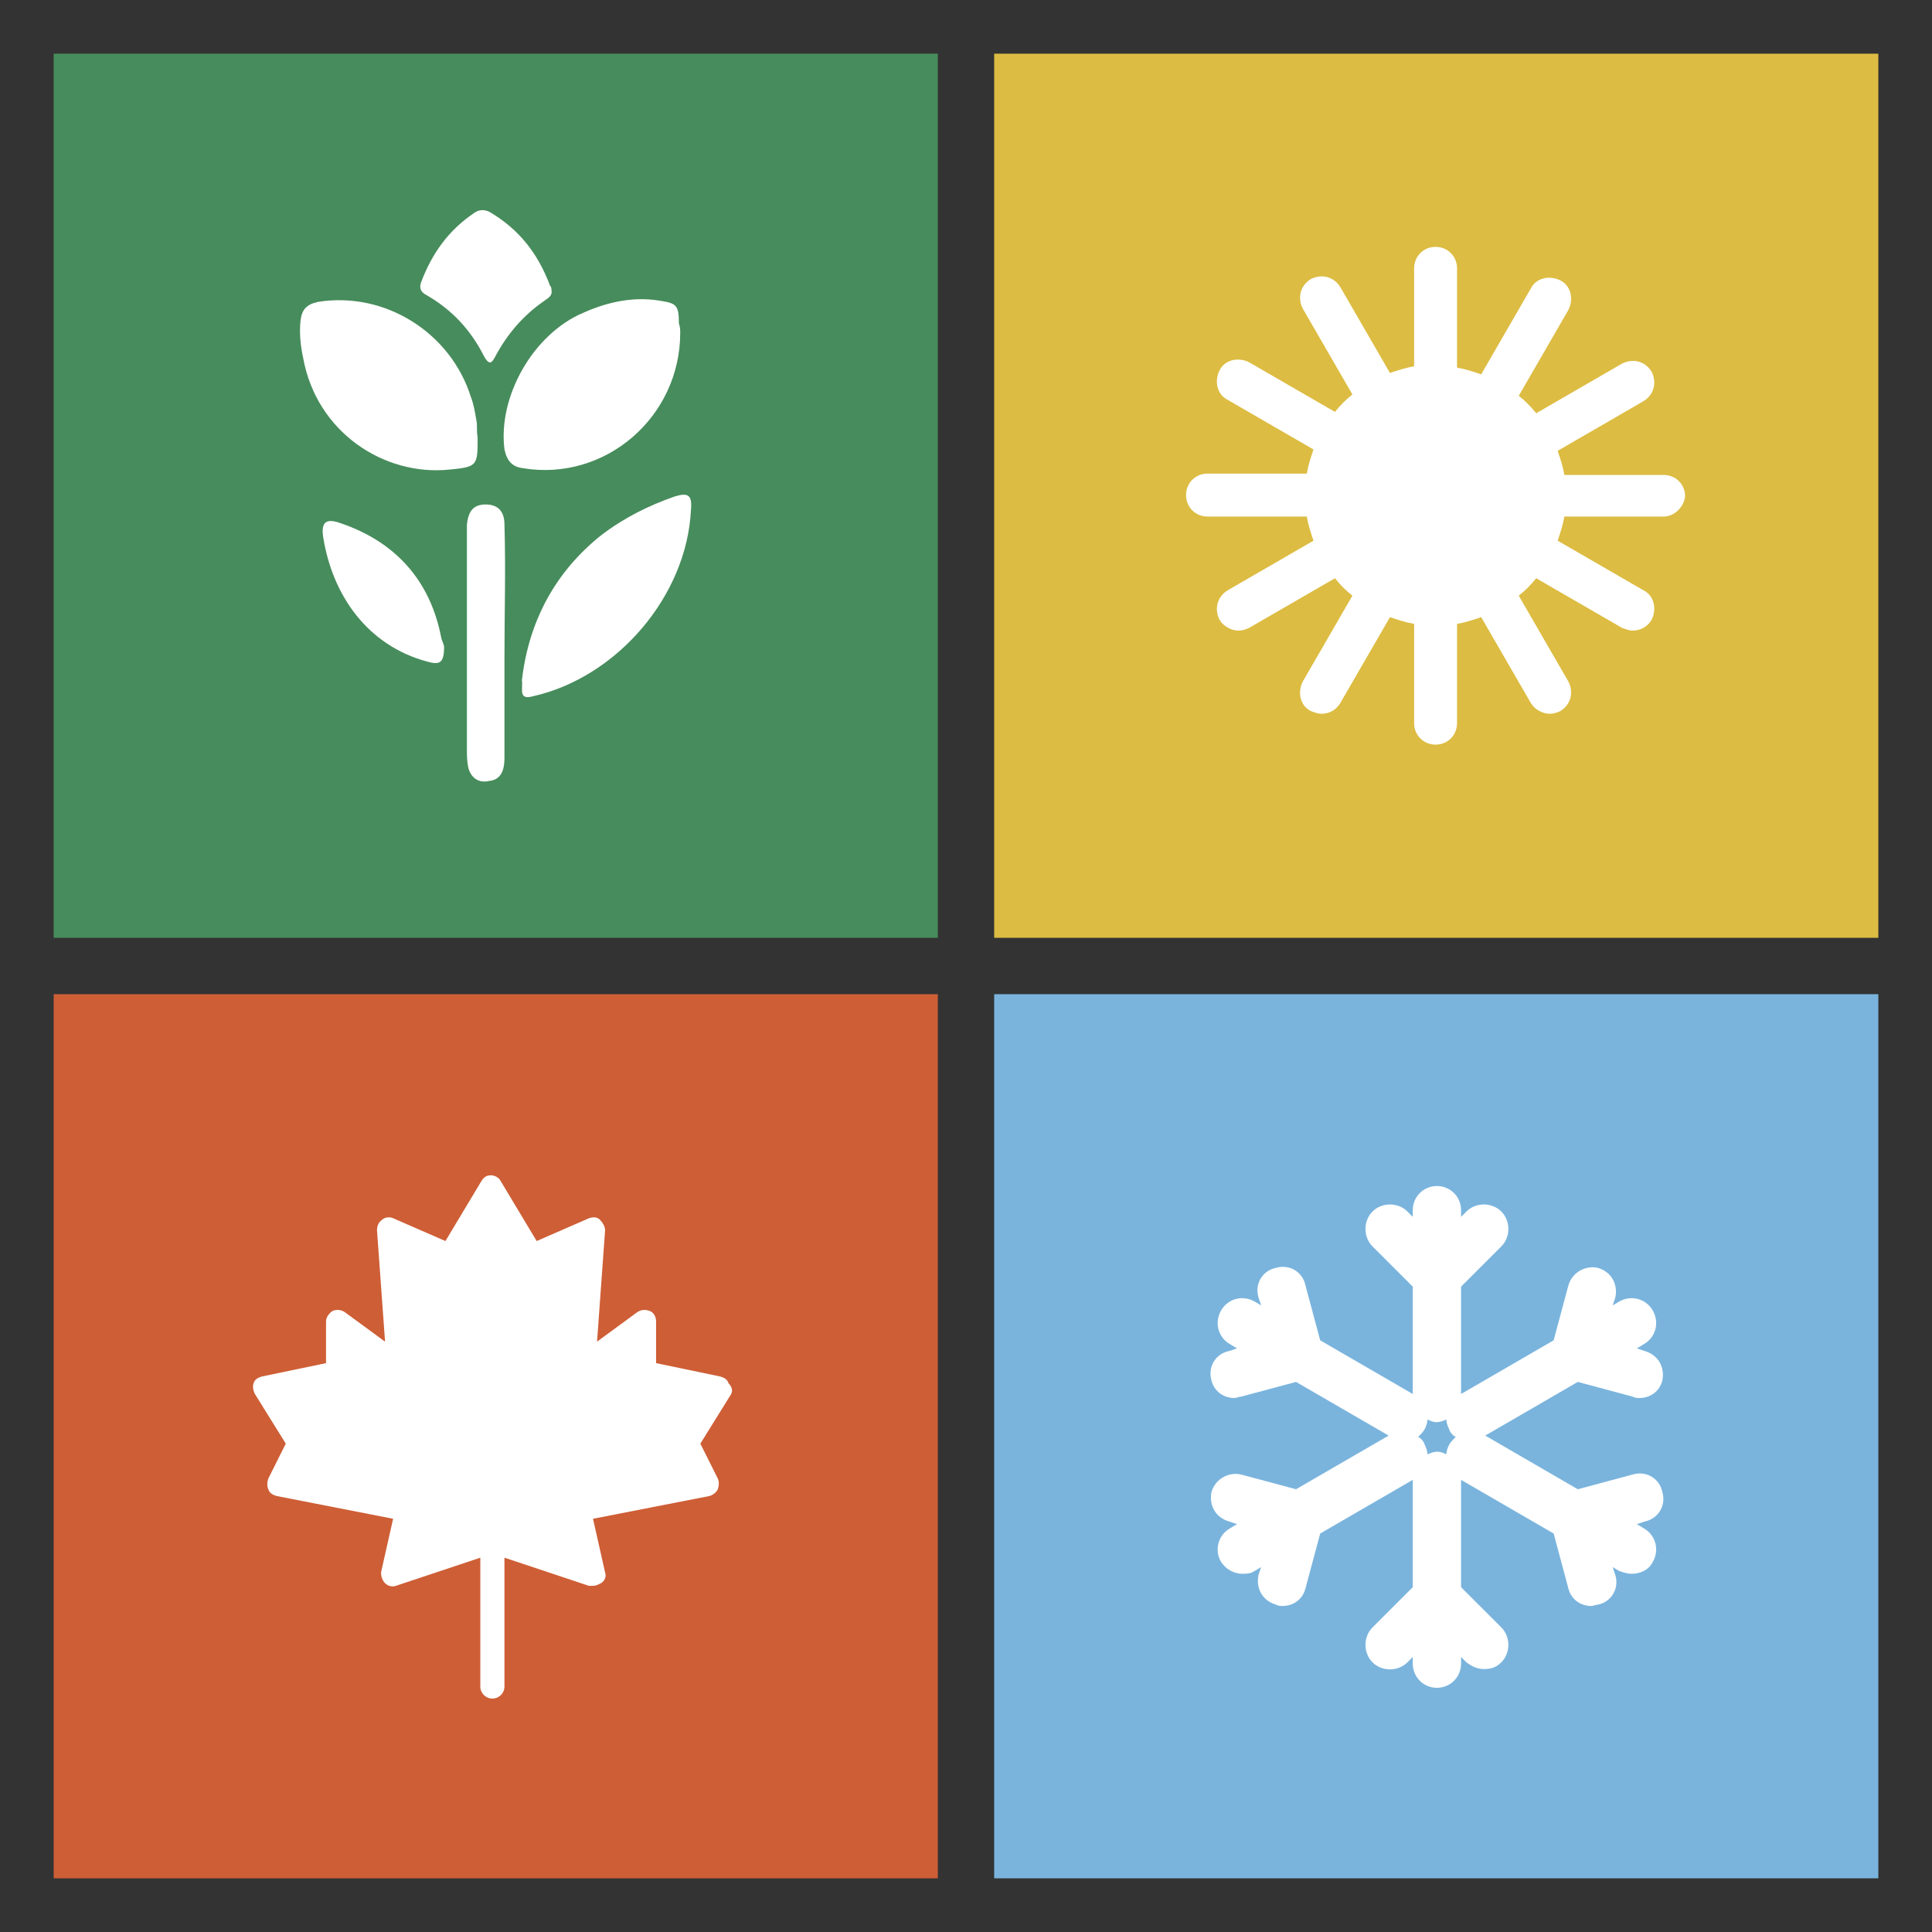
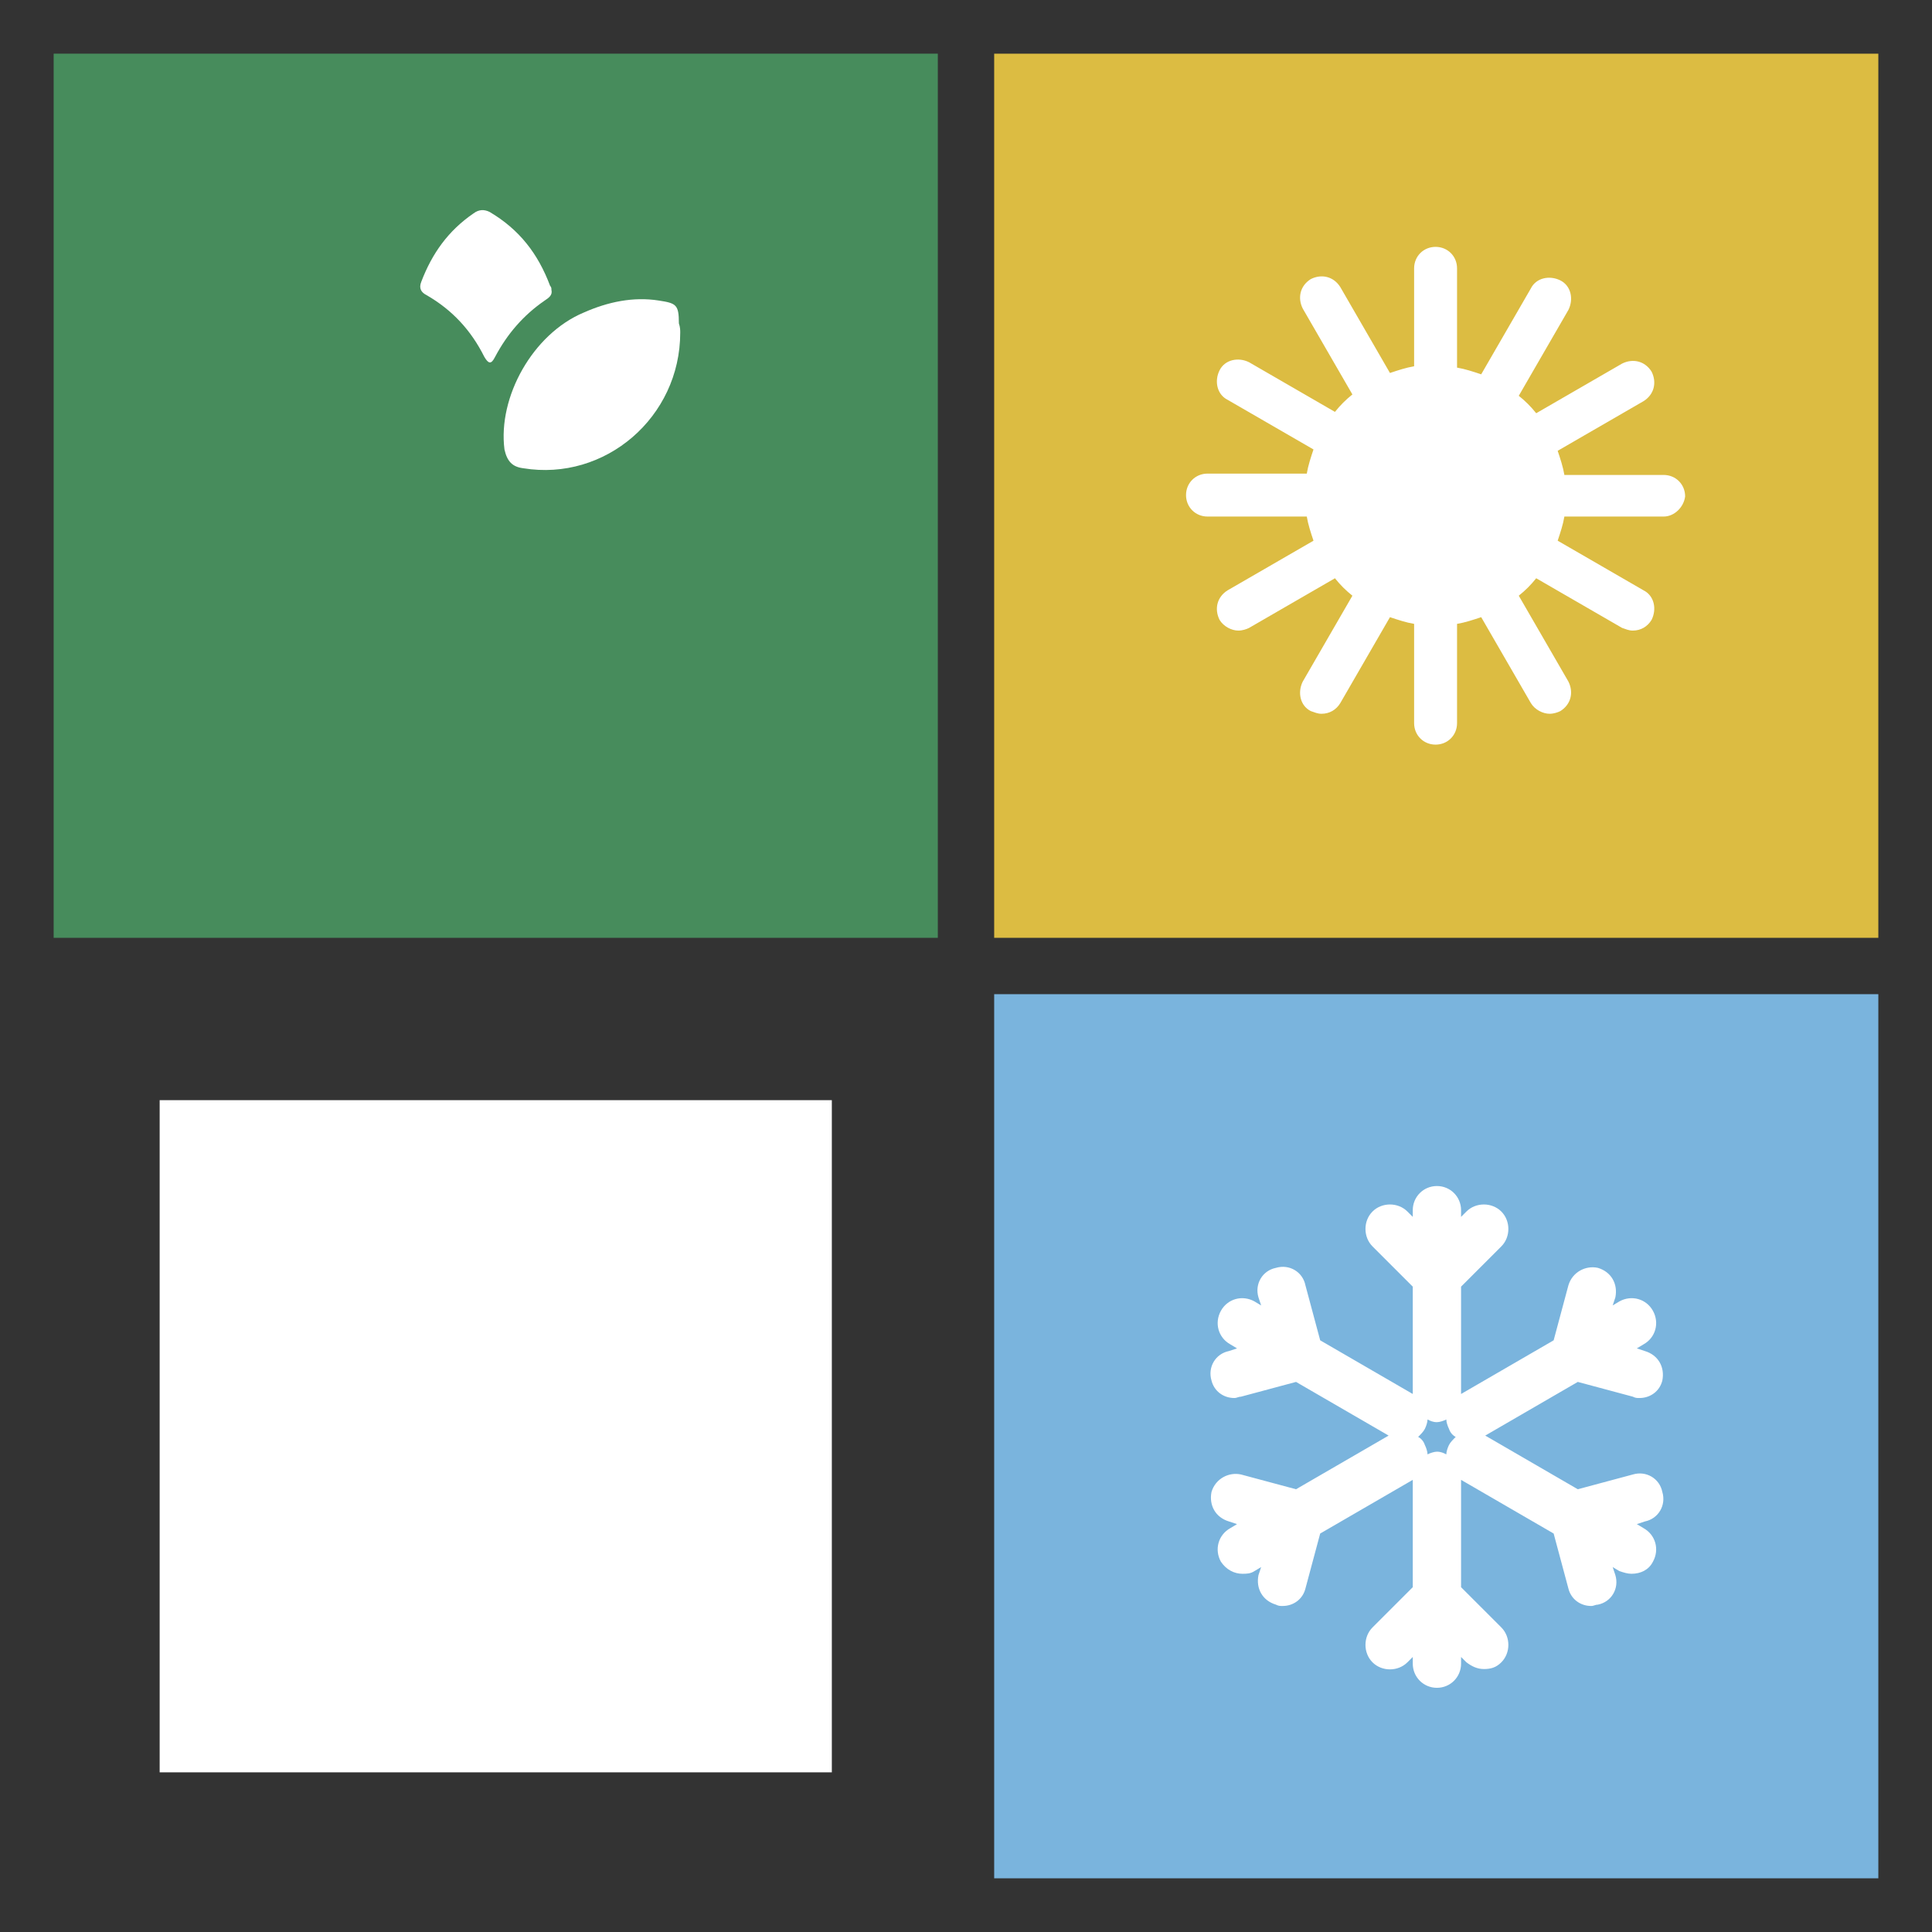
<svg xmlns="http://www.w3.org/2000/svg" version="1.1" id="Layer_1" x="0px" y="0px" viewBox="0 0 144 144" style="enable-background:new 0 0 144 144;" xml:space="preserve">
  <rect x="0" y="0" width="144" height="144" fill="#333333" stroke="none" />
  <style type="text/css">
	.st0{fill:#283739;}
	.st1{fill:#06B0C0;}
	.st2{fill:#79CED7;}
	.st3{fill:#3A2F28;}
	.st4{fill:none;stroke:#FFFFFF;stroke-width:7;stroke-miterlimit:10;}
	.st5{fill:#FFFFFF;stroke:#000000;stroke-width:6;stroke-linecap:round;stroke-linejoin:round;stroke-miterlimit:10;}
	.st6{fill:none;stroke:#000000;stroke-width:6;stroke-linecap:round;stroke-linejoin:round;stroke-miterlimit:10;}
	.st7{fill:#FFFFFF;}
	.st8{fill:#696969;}
	.st9{fill:#B8B8B8;}
	.st10{fill:#CE5E36;}
	.st11{fill:#7AB4DD;}
	.st12{fill:#76944D;}
	.st13{fill:#E7BC47;}
	.st14{fill:none;}
	.st15{fill:#E7AF9B;}
	.st16{fill:#DA8668;}
	.st17{fill:none;stroke:#FFFFFF;stroke-width:20;stroke-miterlimit:10;}
	.st18{fill:none;stroke:#FFFFFF;stroke-width:20;stroke-linecap:round;stroke-linejoin:round;stroke-miterlimit:10;}
	.st19{fill:none;stroke:#FFFFFF;stroke-width:10;stroke-miterlimit:10;}
	.st20{fill:none;stroke:#FFFFFF;stroke-width:40;stroke-miterlimit:10;}
	.st21{fill:none;stroke:#FFFFFF;stroke-width:40;stroke-linecap:round;stroke-linejoin:round;stroke-miterlimit:10;}
	.st22{fill:#DCBC42;}
	.st23{fill:none;stroke:#FFFFFF;stroke-width:40;stroke-linecap:round;stroke-miterlimit:10;}
	.st24{fill:none;stroke:#DCBC42;stroke-width:40;stroke-linecap:round;stroke-linejoin:round;stroke-miterlimit:10;}
	.st25{fill:#37B34A;}
	.st26{fill:#FFFFFF;stroke:#FFFFFF;stroke-width:0.5;stroke-miterlimit:10;}
	.st27{fill:#478C5C;}
	.st28{fill:none;stroke:#FFFFFF;stroke-miterlimit:10;}
</style>
  <g>
    <g>
      <rect x="82" y="11.9" class="st7" width="50.1" height="50.1" />
    </g>
    <g>
      <path class="st22" d="M74.1,4v65.9H140V4H74.1z M124,38.5h-7.4c-0.1,0.6-0.3,1.2-0.5,1.8l6.4,3.7c0.8,0.4,1,1.4,0.6,2.2    c-0.3,0.5-0.8,0.8-1.4,0.8c-0.3,0-0.5-0.1-0.8-0.2l-6.4-3.7c-0.4,0.5-0.8,0.9-1.3,1.3l3.7,6.4c0.4,0.8,0.2,1.7-0.6,2.2    c-0.2,0.1-0.5,0.2-0.8,0.2c-0.5,0-1.1-0.3-1.4-0.8l-3.7-6.4c-0.6,0.2-1.2,0.4-1.8,0.5v7.4c0,0.9-0.7,1.6-1.6,1.6    c-0.9,0-1.6-0.7-1.6-1.6v-7.4c-0.6-0.1-1.2-0.3-1.8-0.5l-3.7,6.4c-0.3,0.5-0.8,0.8-1.4,0.8c-0.3,0-0.5-0.1-0.8-0.2    c-0.8-0.4-1-1.4-0.6-2.2l3.7-6.4c-0.5-0.4-0.9-0.8-1.3-1.3l-6.4,3.7c-0.2,0.1-0.5,0.2-0.8,0.2c-0.5,0-1.1-0.3-1.4-0.8    c-0.4-0.8-0.2-1.7,0.6-2.2l6.4-3.7c-0.2-0.6-0.4-1.2-0.5-1.8h-7.4c-0.9,0-1.6-0.7-1.6-1.6c0-0.9,0.7-1.6,1.6-1.6h7.4    c0.1-0.6,0.3-1.2,0.5-1.8l-6.4-3.7c-0.8-0.4-1-1.4-0.6-2.2c0.4-0.8,1.4-1,2.2-0.6l6.4,3.7c0.4-0.5,0.8-0.9,1.3-1.3l-3.7-6.4    c-0.4-0.8-0.2-1.7,0.6-2.2c0.8-0.4,1.7-0.2,2.2,0.6l3.7,6.4c0.6-0.2,1.2-0.4,1.8-0.5V20c0-0.9,0.7-1.6,1.6-1.6    c0.9,0,1.6,0.7,1.6,1.6v7.4c0.6,0.1,1.2,0.3,1.8,0.5l3.7-6.4c0.4-0.8,1.4-1,2.2-0.6c0.8,0.4,1,1.4,0.6,2.2l-3.7,6.4    c0.5,0.4,0.9,0.8,1.3,1.3l6.4-3.7c0.8-0.4,1.7-0.2,2.2,0.6c0.4,0.8,0.2,1.7-0.6,2.2l-6.4,3.7c0.2,0.6,0.4,1.2,0.5,1.8h7.4    c0.9,0,1.6,0.7,1.6,1.6C125.5,37.8,124.8,38.5,124,38.5z" />
    </g>
  </g>
  <g>
    <g>
      <path class="st27" d="M4,4v65.9h65.9V4H4z" />
    </g>
    <g>
      <g>
-         <path class="st7" d="M35.6,32.6c0,2.1,0,2.2-2.1,2.4c-4.9,0.5-9.9-2.8-10.9-8.3c-0.2-0.9-0.3-1.9-0.2-2.8     c0.1-0.8,0.4-1.2,1.3-1.4c5-0.8,9.9,2.3,11.4,7.1c0.2,0.5,0.3,1.1,0.4,1.7C35.6,31.7,35.5,32.1,35.6,32.6z" />
        <path class="st7" d="M50.7,24.8c0,6.3-5.6,11.1-11.7,10.1c-0.8-0.1-1.2-0.5-1.4-1.4c-0.5-3.9,2.1-8.6,5.9-10.2     c1.8-0.8,3.7-1.2,5.6-0.9c1.3,0.2,1.5,0.3,1.5,1.7C50.7,24.4,50.7,24.6,50.7,24.8z" />
-         <path class="st7" d="M38.9,50.7c0.5-4.3,2.4-8,5.9-10.8c1.7-1.3,3.5-2.2,5.5-2.9c1-0.3,1.3-0.1,1.2,1     c-0.3,6.4-5.5,12.5-11.8,13.9C38.6,52.2,39,51.3,38.9,50.7z" />
        <path class="st7" d="M41.1,21.6c0.1,0.4-0.2,0.6-0.5,0.8c-1.6,1.1-2.8,2.5-3.7,4.2c-0.3,0.6-0.5,0.5-0.8,0c-1-2-2.4-3.5-4.3-4.6     c-0.4-0.2-0.6-0.5-0.4-1c0.8-2.1,2-3.8,3.9-5.1c0.4-0.3,0.8-0.3,1.2-0.1c2.2,1.3,3.6,3.1,4.5,5.5C41.1,21.4,41.1,21.5,41.1,21.6z     " />
-         <path class="st7" d="M37.6,48.9c0,3.2,0,4.4,0,7.6c0,0.8-0.2,1.6-1.1,1.7c-0.8,0.2-1.4-0.2-1.6-1c-0.1-0.5-0.1-0.9-0.1-1.4     c0-5.9,0-10,0-16c0-0.2,0-0.4,0-0.7c0.1-0.9,0.4-1.5,1.4-1.5c0.9,0,1.4,0.5,1.4,1.5C37.7,42.5,37.6,45.7,37.6,48.9     C37.6,48.9,37.6,48.9,37.6,48.9z" />
-         <path class="st7" d="M33.1,48.2c0,1.2-0.3,1.4-1.3,1.1c-4.4-1.2-7-4.9-7.7-9.2c-0.2-1.2,0.2-1.5,1.3-1.1c4.1,1.4,6.7,4.3,7.5,8.6     C33,47.9,33.1,48.1,33.1,48.2z" />
      </g>
    </g>
  </g>
  <g>
    <g>
      <rect x="11.9" y="82" class="st7" width="50.1" height="50.1" />
    </g>
    <g>
-       <path class="st10" d="M4,74.1V140h65.9V74.1H4z M54.5,103.9l-2.3,3.7l1.3,2.6c0.1,0.2,0.1,0.5,0,0.8c-0.1,0.2-0.3,0.4-0.6,0.5    l-8.7,1.7l0.9,4c0.1,0.3,0,0.6-0.3,0.8c-0.2,0.1-0.4,0.2-0.6,0.2c-0.1,0-0.2,0-0.3,0l-6.3-2.1v9.6c0,0.5-0.4,0.9-0.9,0.9    c-0.5,0-0.9-0.4-0.9-0.9v-9.6l-6.3,2.1c-0.3,0.1-0.6,0-0.8-0.2c-0.2-0.2-0.3-0.5-0.3-0.8l0.9-4l-8.7-1.7c-0.3-0.1-0.5-0.2-0.6-0.5    c-0.1-0.2-0.1-0.5,0-0.8l1.3-2.6l-2.3-3.7c-0.1-0.2-0.2-0.5-0.1-0.8c0.1-0.3,0.3-0.4,0.6-0.5l4.8-1v-3.1c0-0.3,0.2-0.6,0.5-0.8    c0.3-0.1,0.6-0.1,0.9,0.1l3,2.2l-0.6-8.3c0-0.3,0.1-0.6,0.4-0.8c0.2-0.2,0.6-0.2,0.8-0.1l3.9,1.7l2.7-4.5c0.2-0.3,0.4-0.4,0.7-0.4    c0.3,0,0.6,0.2,0.7,0.4l2.7,4.5l3.9-1.7c0.3-0.1,0.6-0.1,0.8,0.1c0.2,0.2,0.4,0.5,0.4,0.8l-0.6,8.3l3-2.2c0.3-0.2,0.6-0.2,0.9-0.1    c0.3,0.1,0.5,0.4,0.5,0.8v3.1l4.8,1c0.3,0.1,0.5,0.2,0.6,0.5C54.6,103.4,54.6,103.7,54.5,103.9z" />
-     </g>
+       </g>
  </g>
  <g>
    <g>
      <rect x="82" y="82" class="st7" width="50.1" height="50.1" />
    </g>
    <g>
      <g>
        <path class="st11" d="M107.8,105.8c-0.2,0.1-0.5,0.2-0.7,0.2c-0.3,0-0.5-0.1-0.7-0.2c0,0.2-0.1,0.5-0.2,0.7     c-0.1,0.2-0.3,0.4-0.5,0.6c0.2,0.1,0.4,0.3,0.5,0.6c0.1,0.2,0.2,0.5,0.2,0.7c0.2-0.1,0.5-0.2,0.7-0.2c0.3,0,0.5,0.1,0.7,0.2     c0-0.2,0.1-0.5,0.2-0.7c0.1-0.2,0.3-0.4,0.5-0.6c-0.2-0.1-0.4-0.3-0.5-0.6C107.9,106.3,107.8,106,107.8,105.8z" />
      </g>
      <g>
        <path class="st11" d="M74.1,74.1V140H140V74.1H74.1z M117.6,111l4.1-1.1c1-0.3,2,0.3,2.2,1.3c0.3,1-0.3,2-1.3,2.2l-0.6,0.2     l0.5,0.3c0.9,0.5,1.2,1.6,0.7,2.5c-0.3,0.6-0.9,0.9-1.6,0.9c-0.3,0-0.6-0.1-0.9-0.2l-0.5-0.3l0.2,0.6c0.3,1-0.3,2-1.3,2.2     c-0.2,0-0.3,0.1-0.5,0.1c-0.8,0-1.5-0.5-1.7-1.3l-1.1-4.1l-6.9-4v8l3,3c0.7,0.7,0.7,1.9,0,2.6c-0.4,0.4-0.8,0.5-1.3,0.5     c-0.5,0-0.9-0.2-1.3-0.5l-0.4-0.4v0.5c0,1-0.8,1.8-1.8,1.8c-1,0-1.8-0.8-1.8-1.8v-0.5l-0.4,0.4c-0.7,0.7-1.9,0.7-2.6,0     c-0.7-0.7-0.7-1.9,0-2.6l3-3v-8l-6.9,4l-1.1,4.1c-0.2,0.8-0.9,1.3-1.7,1.3c-0.2,0-0.3,0-0.5-0.1c-1-0.3-1.5-1.2-1.3-2.2l0.2-0.6     l-0.5,0.3c-0.3,0.2-0.6,0.2-0.9,0.2c-0.6,0-1.2-0.3-1.6-0.9c-0.5-0.9-0.2-2,0.7-2.5l0.5-0.3l-0.6-0.2c-1-0.3-1.5-1.2-1.3-2.2     c0.3-1,1.3-1.5,2.2-1.3l4.1,1.1l6.9-4l-6.9-4l-4.1,1.1c-0.2,0-0.3,0.1-0.5,0.1c-0.8,0-1.5-0.5-1.7-1.3c-0.3-1,0.3-2,1.3-2.2     l0.6-0.2l-0.5-0.3c-0.9-0.5-1.2-1.6-0.7-2.5c0.5-0.9,1.6-1.2,2.5-0.7l0.5,0.3l-0.2-0.6c-0.3-1,0.3-2,1.3-2.2c1-0.3,2,0.3,2.2,1.3     l1.1,4.1l6.9,4v-8l-3-3c-0.7-0.7-0.7-1.9,0-2.6c0.7-0.7,1.9-0.7,2.6,0l0.4,0.4v-0.5c0-1,0.8-1.8,1.8-1.8c1,0,1.8,0.8,1.8,1.8v0.5     l0.4-0.4c0.7-0.7,1.9-0.7,2.6,0c0.7,0.7,0.7,1.9,0,2.6l-3,3v8l6.9-4l1.1-4.1c0.3-1,1.3-1.5,2.2-1.3c1,0.3,1.5,1.2,1.3,2.2     l-0.2,0.6l0.5-0.3c0.9-0.5,2-0.2,2.5,0.7c0.5,0.9,0.2,2-0.7,2.5l-0.5,0.3l0.6,0.2c1,0.3,1.5,1.2,1.3,2.2     c-0.2,0.8-0.9,1.3-1.7,1.3c-0.2,0-0.3,0-0.5-0.1l-4.1-1.1l-6.9,4L117.6,111z" />
      </g>
    </g>
  </g>
</svg>